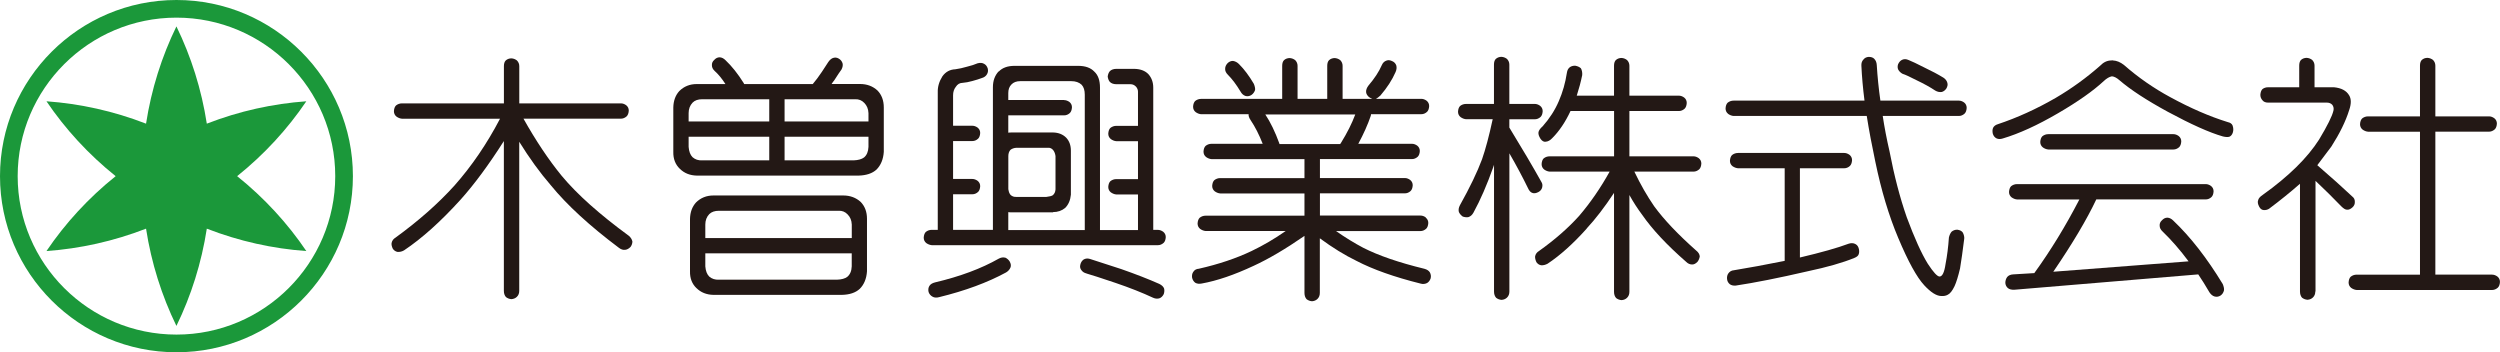
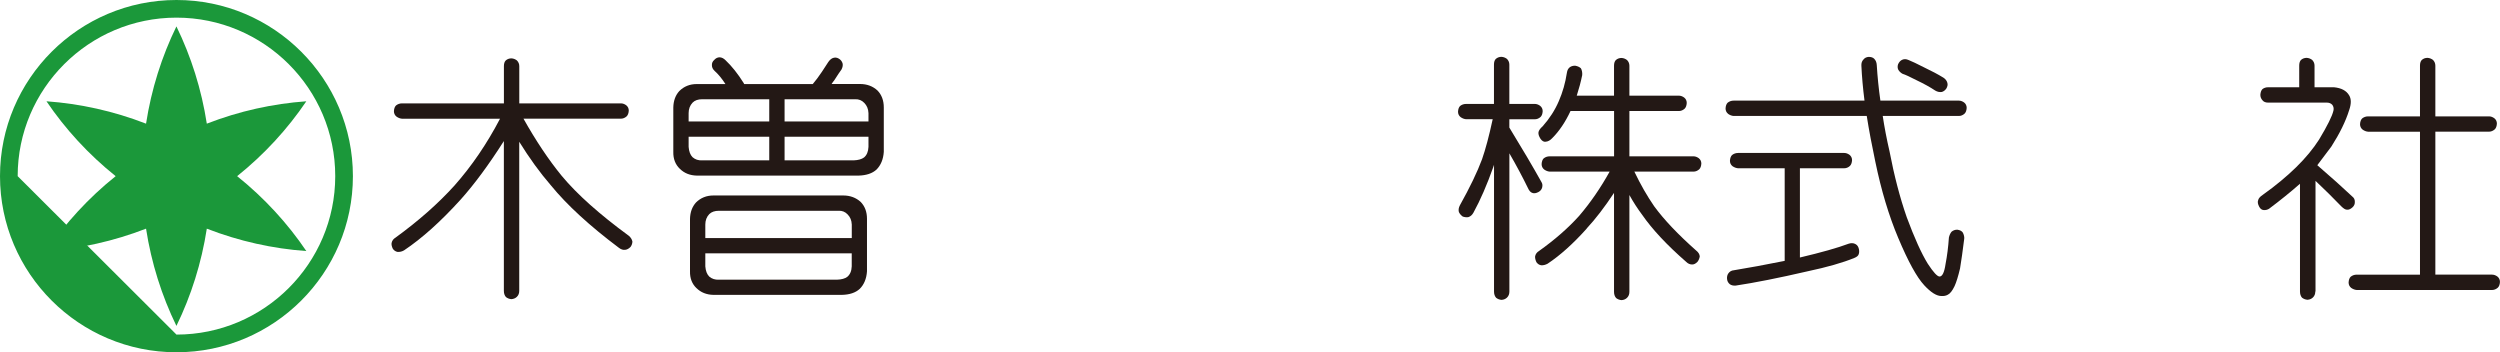
<svg xmlns="http://www.w3.org/2000/svg" width="220" height="31" viewBox="0 0 220 31" fill="none">
  <g clip-path="url(#clip0_6390_3557)">
-     <path d="M0 15.502C0 24.047 6.965 31 15.53 31C24.095 31 31.056 24.047 31.056 15.502C31.056 6.957 24.091 0 15.53 0C6.97 0 0 6.953 0 15.502ZM1.555 15.502C1.555 7.809 7.824 1.552 15.53 1.552C23.237 1.552 29.501 7.809 29.501 15.498C29.501 23.186 23.233 29.444 15.53 29.444C7.828 29.444 1.555 23.191 1.555 15.502Z" fill="#1B983A" />
+     <path d="M0 15.502C0 24.047 6.965 31 15.53 31C24.095 31 31.056 24.047 31.056 15.502C31.056 6.957 24.091 0 15.53 0C6.97 0 0 6.953 0 15.502ZM1.555 15.502C1.555 7.809 7.824 1.552 15.53 1.552C23.237 1.552 29.501 7.809 29.501 15.498C29.501 23.186 23.233 29.444 15.53 29.444Z" fill="#1B983A" />
    <path d="M18.199 20.122C21.053 21.23 24.005 21.881 26.957 22.092C25.299 19.642 23.259 17.418 20.869 15.502C23.259 13.587 25.299 11.362 26.957 8.913C24.005 9.124 21.053 9.774 18.199 10.882C17.732 7.859 16.82 4.984 15.525 2.324C14.231 4.984 13.319 7.859 12.852 10.882C9.994 9.774 7.046 9.124 4.089 8.913C5.747 11.362 7.787 13.587 10.178 15.502C7.787 17.418 5.747 19.642 4.089 22.092C7.041 21.881 9.994 21.23 12.852 20.122C13.319 23.146 14.231 26.021 15.525 28.681C16.82 26.021 17.732 23.146 18.199 20.122Z" fill="#1B983A" />
    <path d="M44.344 12.407C43.014 14.498 41.743 16.215 40.538 17.561C38.795 19.485 37.137 20.975 35.559 22.029C35.375 22.137 35.186 22.181 34.984 22.168C34.818 22.137 34.678 22.047 34.571 21.894C34.481 21.71 34.44 21.544 34.458 21.392C34.503 21.177 34.62 21.02 34.804 20.912C36.84 19.432 38.566 17.907 39.99 16.332C41.505 14.623 42.844 12.663 44.003 10.447H35.375C35.209 10.434 35.047 10.371 34.894 10.263C34.741 10.142 34.665 9.98 34.665 9.783C34.678 9.554 34.741 9.388 34.849 9.281C35.002 9.16 35.177 9.097 35.375 9.097H44.344V5.822C44.344 5.594 44.398 5.428 44.506 5.32C44.641 5.199 44.812 5.136 45.01 5.136C45.194 5.149 45.351 5.212 45.49 5.32C45.625 5.459 45.697 5.625 45.697 5.822V9.097H54.644C54.797 9.097 54.95 9.151 55.102 9.258C55.255 9.379 55.332 9.541 55.332 9.734C55.318 9.963 55.255 10.129 55.148 10.236C54.995 10.371 54.828 10.443 54.644 10.443H46.066C47.153 12.38 48.276 14.062 49.436 15.48C50.784 17.099 52.748 18.853 55.332 20.746C55.498 20.885 55.606 21.051 55.651 21.248C55.651 21.414 55.597 21.576 55.489 21.728C55.336 21.881 55.183 21.966 55.031 21.98C54.846 22.011 54.662 21.957 54.478 21.818C51.894 19.88 49.89 18.041 48.47 16.301C47.508 15.188 46.582 13.91 45.693 12.475V25.595C45.693 25.81 45.625 25.985 45.486 26.12C45.365 26.241 45.203 26.308 45.005 26.326C44.821 26.313 44.664 26.25 44.524 26.142C44.403 26.003 44.34 25.824 44.34 25.595V12.407H44.344Z" fill="#231815" />
    <path d="M59.826 14.856C59.43 14.475 59.237 13.977 59.251 13.363V9.46C59.264 8.864 59.444 8.379 59.776 8.016C60.19 7.603 60.702 7.397 61.313 7.397H63.839C63.533 6.921 63.219 6.54 62.9 6.253C62.733 6.1 62.648 5.934 62.648 5.751C62.634 5.567 62.702 5.405 62.855 5.271C62.994 5.118 63.151 5.042 63.336 5.042C63.52 5.055 63.686 5.14 63.839 5.293C64.391 5.813 64.926 6.482 65.443 7.307C65.457 7.352 65.475 7.383 65.488 7.397H71.523C71.784 7.092 72.049 6.733 72.327 6.32C72.633 5.863 72.817 5.58 72.88 5.472C73.001 5.289 73.141 5.167 73.294 5.105C73.478 5.042 73.644 5.06 73.797 5.149C73.963 5.239 74.08 5.378 74.143 5.562C74.188 5.728 74.156 5.912 74.053 6.114C73.914 6.298 73.703 6.616 73.41 7.074C73.321 7.181 73.244 7.289 73.181 7.392H75.684C76.295 7.392 76.808 7.585 77.221 7.966C77.59 8.348 77.774 8.846 77.774 9.46V13.363C77.729 14.022 77.513 14.542 77.131 14.924C76.763 15.26 76.237 15.435 75.549 15.453H61.322C60.711 15.439 60.212 15.238 59.83 14.856H59.826ZM76.426 10.689V9.954C76.412 9.586 76.286 9.29 76.057 9.056C75.841 8.828 75.572 8.72 75.253 8.733H69.043V10.689H76.426ZM69.043 12.035V14.112H75.114C75.527 14.098 75.833 14.008 76.035 13.856C76.277 13.654 76.408 13.345 76.426 12.923V12.035H69.043ZM67.694 10.689V8.733H61.794C61.426 8.733 61.142 8.832 60.945 9.034C60.716 9.281 60.599 9.586 60.599 9.954V10.689H67.694ZM60.599 12.035V12.923C60.63 13.327 60.743 13.632 60.945 13.834C61.174 14.035 61.457 14.13 61.794 14.112H67.694V12.035H60.599ZM61.295 25.362C60.895 24.98 60.707 24.487 60.72 23.877V19.261C60.734 18.669 60.913 18.189 61.246 17.821C61.659 17.409 62.172 17.202 62.783 17.202H74.206C74.817 17.202 75.329 17.395 75.743 17.772C76.111 18.153 76.295 18.647 76.295 19.257V23.872C76.251 24.527 76.035 25.048 75.653 25.424C75.284 25.761 74.759 25.936 74.071 25.949H62.783C62.172 25.936 61.673 25.734 61.291 25.353L61.295 25.362ZM62.068 22.293V23.442C62.1 23.841 62.212 24.137 62.414 24.339C62.643 24.536 62.926 24.63 63.264 24.613H73.644C74.058 24.599 74.363 24.514 74.561 24.361C74.803 24.159 74.938 23.854 74.952 23.442V22.293H62.064H62.068ZM74.956 20.948V19.759C74.943 19.391 74.817 19.095 74.588 18.866C74.372 18.638 74.107 18.53 73.783 18.548H63.264C62.895 18.548 62.612 18.647 62.414 18.844C62.185 19.086 62.068 19.391 62.068 19.759V20.948H74.956Z" fill="#231815" />
-     <path d="M93.645 8.81C93.798 8.81 93.951 8.864 94.103 8.967C94.256 9.088 94.332 9.249 94.332 9.442C94.319 9.671 94.256 9.837 94.148 9.945C93.995 10.084 93.829 10.151 93.645 10.151H88.639C88.473 10.137 88.311 10.075 88.158 9.967C88.005 9.846 87.929 9.684 87.929 9.487C87.942 9.258 88.005 9.092 88.113 8.985C88.266 8.864 88.441 8.801 88.639 8.801H93.645V8.81ZM87.808 12.138C88.127 11.82 88.526 11.658 88.998 11.658H92.679C93.151 11.671 93.532 11.824 93.825 12.116C94.099 12.407 94.238 12.788 94.238 13.259V17.131C94.193 17.619 94.022 18.01 93.735 18.297C93.443 18.539 93.088 18.665 92.661 18.665L92.683 18.687H89.003C88.526 18.687 88.149 18.544 87.857 18.252C87.551 17.978 87.399 17.602 87.399 17.131V13.259C87.399 12.784 87.538 12.412 87.812 12.138H87.808ZM88.738 16.664C88.769 16.893 88.837 17.059 88.944 17.166C89.084 17.288 89.25 17.341 89.452 17.328H92.081C92.342 17.297 92.526 17.252 92.634 17.189C92.787 17.068 92.872 16.893 92.885 16.664V13.735C92.854 13.52 92.787 13.345 92.679 13.21C92.557 13.058 92.4 12.99 92.216 13.004H89.448C89.232 13.017 89.057 13.08 88.918 13.188C88.796 13.327 88.733 13.506 88.733 13.739V16.669L88.738 16.664ZM87.888 6.298C88.212 5.961 88.675 5.795 89.286 5.795H94.876C95.501 5.795 95.977 5.961 96.296 6.298C96.633 6.603 96.799 7.074 96.799 7.715V20.248H100.143V17.113H98.237C98.071 17.099 97.909 17.036 97.757 16.929C97.604 16.808 97.528 16.646 97.528 16.449C97.541 16.22 97.604 16.054 97.712 15.946C97.865 15.825 98.04 15.762 98.237 15.762H100.143V12.425H98.237C98.071 12.412 97.909 12.349 97.757 12.241C97.604 12.12 97.528 11.959 97.528 11.761C97.541 11.533 97.604 11.367 97.712 11.259C97.865 11.138 98.04 11.075 98.237 11.075H100.143V8.07C100.143 7.917 100.089 7.774 99.981 7.639C99.842 7.486 99.675 7.41 99.478 7.41H98.237C97.995 7.41 97.802 7.343 97.662 7.204C97.554 7.069 97.496 6.908 97.478 6.724C97.51 6.513 97.577 6.352 97.685 6.244C97.824 6.123 98.004 6.06 98.237 6.06H99.842C100.359 6.074 100.763 6.226 101.051 6.518C101.338 6.836 101.486 7.235 101.486 7.706V20.23H101.9C102.053 20.23 102.205 20.284 102.358 20.392C102.511 20.513 102.587 20.674 102.587 20.867C102.574 21.096 102.511 21.262 102.403 21.369C102.25 21.504 102.084 21.576 101.9 21.576H81.997C81.831 21.558 81.669 21.5 81.516 21.392C81.364 21.271 81.287 21.109 81.287 20.912C81.301 20.683 81.364 20.517 81.471 20.41C81.624 20.288 81.799 20.226 81.997 20.226H82.523V8.11C82.509 7.639 82.644 7.172 82.932 6.715C83.219 6.316 83.601 6.114 84.073 6.096C84.397 6.051 84.738 5.975 85.107 5.867C85.475 5.777 85.781 5.679 86.023 5.571C86.253 5.508 86.446 5.526 86.599 5.616C86.751 5.692 86.859 5.831 86.922 6.029C86.967 6.213 86.945 6.379 86.855 6.531C86.765 6.697 86.603 6.814 86.374 6.876C86.176 6.953 85.907 7.038 85.57 7.128C85.251 7.217 84.968 7.271 84.72 7.289C84.46 7.289 84.253 7.41 84.1 7.657C83.947 7.854 83.871 8.101 83.871 8.388V11.066H85.57C85.722 11.066 85.875 11.12 86.028 11.227C86.181 11.349 86.257 11.51 86.257 11.703C86.244 11.932 86.181 12.098 86.073 12.205C85.92 12.344 85.754 12.412 85.57 12.412H83.871V15.749H85.57C85.722 15.749 85.875 15.803 86.028 15.91C86.181 16.032 86.257 16.193 86.257 16.386C86.244 16.615 86.181 16.781 86.073 16.888C85.92 17.027 85.754 17.095 85.57 17.095H83.871V20.23H87.376V7.675C87.376 7.11 87.542 6.648 87.879 6.28L87.888 6.298ZM88.733 20.248H95.46V8.33C95.46 7.948 95.371 7.661 95.186 7.46C94.957 7.244 94.651 7.141 94.265 7.141H89.785C89.448 7.141 89.187 7.24 89.003 7.437C88.819 7.621 88.729 7.872 88.729 8.191V20.248H88.733ZM88.464 22.67C88.63 22.747 88.76 22.863 88.855 23.016C88.962 23.213 88.985 23.388 88.922 23.54C88.846 23.724 88.715 23.868 88.531 23.976C86.909 24.859 84.945 25.586 82.635 26.151C82.406 26.214 82.213 26.196 82.06 26.106C81.894 26.017 81.777 25.877 81.714 25.694C81.669 25.496 81.692 25.321 81.781 25.169C81.871 25.016 82.042 24.909 82.285 24.85C84.487 24.33 86.352 23.635 87.884 22.764C88.082 22.657 88.275 22.625 88.459 22.675L88.464 22.67ZM95.618 24.065C95.42 24.02 95.267 23.922 95.159 23.769C95.051 23.63 95.02 23.473 95.069 23.289C95.114 23.092 95.213 22.939 95.366 22.832C95.532 22.742 95.716 22.724 95.919 22.787C96.454 22.953 97.37 23.253 98.673 23.68C99.941 24.124 101.06 24.559 102.021 24.985C102.237 25.093 102.372 25.223 102.435 25.375C102.48 25.528 102.471 25.694 102.412 25.877C102.322 26.061 102.196 26.183 102.044 26.245C101.859 26.308 101.671 26.29 101.468 26.2C100.52 25.756 99.419 25.321 98.166 24.895C96.849 24.451 96 24.177 95.618 24.07V24.065Z" fill="#231815" />
-     <path d="M107.814 6.047C107.814 5.881 107.881 5.719 108.021 5.567C108.16 5.428 108.317 5.36 108.501 5.36C108.699 5.392 108.874 5.481 109.027 5.634C109.486 6.091 109.921 6.67 110.335 7.374C110.425 7.59 110.465 7.769 110.447 7.922C110.384 8.106 110.281 8.249 110.128 8.357C109.962 8.464 109.782 8.496 109.602 8.446C109.418 8.384 109.274 8.254 109.166 8.056C108.798 7.446 108.425 6.948 108.043 6.567C107.877 6.401 107.8 6.222 107.814 6.042V6.047ZM125.461 19.149C125.614 19.27 125.69 19.427 125.69 19.625C125.676 19.853 125.614 20.019 125.506 20.127C125.353 20.262 125.187 20.333 125.002 20.333H117.57C118.379 20.898 119.174 21.387 119.956 21.8C121.3 22.486 123.097 23.105 125.348 23.653C125.578 23.715 125.739 23.823 125.829 23.971C125.919 24.137 125.942 24.317 125.897 24.496C125.834 24.68 125.73 24.819 125.578 24.909C125.393 24.998 125.205 25.016 125.002 24.953C122.693 24.375 120.819 23.711 119.381 22.962C118.343 22.459 117.264 21.796 116.145 20.97V25.779C116.145 25.994 116.078 26.169 115.939 26.304C115.817 26.425 115.655 26.497 115.458 26.51C115.273 26.497 115.116 26.434 114.977 26.326C114.856 26.187 114.793 26.008 114.793 25.774V20.759C113.112 21.921 111.62 22.796 110.321 23.392C108.623 24.186 107.104 24.707 105.756 24.949C105.527 24.994 105.333 24.971 105.181 24.882C105.041 24.774 104.951 24.631 104.906 24.447C104.875 24.249 104.906 24.079 104.996 23.944C105.104 23.76 105.27 23.662 105.5 23.648C107.243 23.253 108.789 22.733 110.133 22.092C111.157 21.603 112.159 21.015 113.139 20.329H106.097C105.931 20.315 105.769 20.253 105.616 20.145C105.464 20.024 105.387 19.862 105.387 19.665C105.401 19.436 105.464 19.27 105.571 19.163C105.724 19.041 105.9 18.979 106.097 18.979H114.793V17.023H107.382C107.216 17.009 107.054 16.947 106.902 16.839C106.749 16.718 106.672 16.556 106.672 16.359C106.686 16.13 106.749 15.964 106.857 15.857C107.009 15.736 107.185 15.673 107.382 15.673H114.793V14.004H106.619C106.452 13.991 106.29 13.928 106.138 13.82C105.985 13.699 105.909 13.538 105.909 13.34C105.922 13.111 105.985 12.945 106.093 12.838C106.246 12.717 106.421 12.654 106.619 12.654H111.117C110.798 11.842 110.443 11.147 110.061 10.582C109.921 10.38 109.863 10.205 109.876 10.052H105.702C105.536 10.039 105.374 9.976 105.221 9.868C105.068 9.747 104.992 9.586 104.992 9.388C105.005 9.16 105.068 8.994 105.176 8.886C105.329 8.765 105.504 8.702 105.702 8.702H112.833V5.795C112.833 5.567 112.887 5.401 112.995 5.293C113.13 5.172 113.301 5.109 113.498 5.109C113.683 5.123 113.84 5.185 113.979 5.293C114.114 5.432 114.186 5.598 114.186 5.795V8.702H116.797V5.795C116.797 5.567 116.851 5.401 116.959 5.293C117.093 5.172 117.264 5.109 117.462 5.109C117.642 5.123 117.803 5.185 117.943 5.293C118.078 5.432 118.149 5.598 118.149 5.795V8.702H120.765C120.657 8.657 120.558 8.603 120.468 8.541C120.315 8.402 120.23 8.258 120.217 8.106C120.203 7.922 120.271 7.733 120.423 7.531C120.958 6.903 121.349 6.311 121.592 5.746C121.682 5.531 121.821 5.396 122.005 5.333C122.158 5.271 122.324 5.289 122.508 5.378C122.693 5.455 122.814 5.585 122.877 5.769C122.922 5.952 122.899 6.141 122.809 6.343C122.517 7.016 122.077 7.702 121.479 8.402C121.327 8.541 121.196 8.639 121.088 8.698H125.079C125.232 8.698 125.384 8.751 125.537 8.859C125.69 8.98 125.766 9.142 125.766 9.339C125.753 9.568 125.69 9.734 125.582 9.841C125.429 9.98 125.263 10.048 125.079 10.048H120.652C120.652 10.079 120.643 10.124 120.63 10.187C120.369 10.954 120.001 11.779 119.529 12.654H124.256C124.409 12.654 124.562 12.708 124.715 12.815C124.868 12.937 124.944 13.094 124.944 13.291C124.931 13.52 124.868 13.686 124.76 13.793C124.607 13.928 124.441 14 124.256 14H116.154V15.668H123.632C123.785 15.668 123.937 15.722 124.09 15.83C124.243 15.951 124.319 16.112 124.319 16.305C124.306 16.534 124.243 16.7 124.135 16.808C123.982 16.947 123.816 17.014 123.632 17.014H116.154V18.97H125.011C125.164 18.97 125.317 19.023 125.47 19.131L125.461 19.149ZM111.346 10.07C111.804 10.761 112.218 11.618 112.586 12.632V12.676H117.934C117.965 12.632 117.988 12.6 118.001 12.582C118.554 11.69 118.972 10.855 119.264 10.07H111.35H111.346Z" fill="#231815" />
    <path d="M139.634 20.113C138.444 21.441 137.293 22.473 136.192 23.204C135.994 23.312 135.801 23.357 135.617 23.343C135.446 23.312 135.311 23.222 135.204 23.07C135.114 22.872 135.073 22.697 135.091 22.545C135.136 22.347 135.253 22.195 135.433 22.087C136.826 21.096 138.003 20.064 138.965 18.997C139.958 17.835 140.852 16.538 141.648 15.103H136.372C136.206 15.09 136.044 15.027 135.891 14.919C135.738 14.798 135.662 14.636 135.662 14.439C135.675 14.21 135.738 14.044 135.846 13.937C135.999 13.816 136.174 13.757 136.372 13.757H142.039V9.77H138.205C137.747 10.748 137.212 11.541 136.601 12.152C136.417 12.349 136.228 12.457 136.026 12.47C135.86 12.501 135.707 12.416 135.568 12.219C135.428 12.004 135.37 11.82 135.383 11.667C135.397 11.501 135.523 11.317 135.752 11.115C136.363 10.429 136.839 9.689 137.176 8.899C137.513 8.123 137.752 7.294 137.886 6.405C137.918 6.177 138.008 6.011 138.16 5.903C138.3 5.813 138.457 5.773 138.641 5.786C138.857 5.831 139.014 5.908 139.122 6.015C139.212 6.181 139.252 6.383 139.234 6.612C139.113 7.208 138.951 7.809 138.754 8.419H142.034V5.786C142.034 5.558 142.088 5.392 142.196 5.284C142.331 5.163 142.501 5.1 142.699 5.1C142.883 5.114 143.041 5.176 143.18 5.284C143.315 5.423 143.387 5.589 143.387 5.786V8.419H147.746C147.898 8.419 148.051 8.473 148.204 8.581C148.357 8.702 148.433 8.864 148.433 9.061C148.42 9.29 148.357 9.456 148.249 9.563C148.096 9.702 147.925 9.77 147.746 9.77H143.387V13.757H149.031C149.184 13.757 149.336 13.811 149.489 13.919C149.642 14.04 149.718 14.201 149.718 14.394C149.705 14.623 149.642 14.789 149.534 14.897C149.381 15.031 149.211 15.103 149.031 15.103H143.823C144.371 16.247 144.955 17.265 145.566 18.149C146.424 19.324 147.66 20.629 149.282 22.065C149.467 22.217 149.566 22.383 149.579 22.567C149.548 22.751 149.48 22.913 149.372 23.047C149.22 23.2 149.067 23.276 148.914 23.276C148.716 23.276 148.541 23.2 148.388 23.047C146.69 21.567 145.4 20.185 144.51 18.902C144.097 18.351 143.724 17.772 143.387 17.162V25.68C143.387 25.895 143.319 26.07 143.18 26.205C143.059 26.326 142.897 26.398 142.699 26.411C142.515 26.398 142.358 26.335 142.218 26.227C142.097 26.088 142.034 25.909 142.034 25.676V16.974C141.207 18.225 140.407 19.27 139.625 20.109L139.634 20.113ZM132.826 25.658C132.826 25.873 132.759 26.048 132.62 26.183C132.498 26.304 132.337 26.375 132.139 26.389C131.955 26.375 131.797 26.313 131.658 26.205C131.537 26.066 131.474 25.886 131.474 25.653V14.502C131.442 14.578 131.42 14.646 131.406 14.708C130.854 16.265 130.274 17.602 129.663 18.714C129.555 18.911 129.411 19.041 129.227 19.104C129.074 19.136 128.908 19.118 128.724 19.059C128.557 18.938 128.44 18.799 128.378 18.647C128.333 18.463 128.364 18.274 128.467 18.073C129.353 16.485 130.004 15.134 130.418 14.018C130.723 13.147 131.038 11.972 131.357 10.492H129.016C128.849 10.478 128.688 10.416 128.535 10.308C128.382 10.187 128.306 10.025 128.306 9.828C128.319 9.599 128.382 9.433 128.49 9.326C128.643 9.204 128.818 9.146 129.016 9.146H131.469V5.688C131.469 5.459 131.523 5.293 131.631 5.185C131.766 5.064 131.937 5.001 132.134 5.001C132.319 5.015 132.476 5.078 132.615 5.185C132.75 5.324 132.822 5.49 132.822 5.688V9.146H135.069C135.222 9.146 135.374 9.2 135.527 9.308C135.68 9.429 135.756 9.59 135.756 9.788C135.743 10.016 135.68 10.182 135.572 10.29C135.419 10.425 135.253 10.496 135.069 10.496H132.822V11.227C133.954 13.076 134.893 14.668 135.644 16.014C135.734 16.153 135.756 16.31 135.711 16.494C135.666 16.677 135.55 16.812 135.37 16.906C135.154 17.014 134.979 17.036 134.844 16.974C134.691 16.929 134.561 16.781 134.453 16.538C134.008 15.623 133.469 14.605 132.826 13.493V25.653V25.658Z" fill="#231815" />
    <path d="M162.75 13.618C162.903 13.739 162.98 13.901 162.98 14.098C162.966 14.327 162.903 14.493 162.795 14.601C162.643 14.74 162.476 14.807 162.292 14.807H158.392V22.661C160.274 22.217 161.703 21.814 162.683 21.446C162.881 21.383 163.056 21.383 163.209 21.446C163.375 21.509 163.492 21.63 163.555 21.814C163.618 22.011 163.622 22.186 163.577 22.338C163.546 22.491 163.411 22.612 163.164 22.706C162.153 23.119 160.791 23.509 159.079 23.872C156.5 24.469 154.383 24.886 152.734 25.133C152.536 25.146 152.365 25.11 152.231 25.016C152.078 24.895 151.992 24.734 151.979 24.536C151.965 24.352 152.001 24.191 152.096 24.056C152.217 23.89 152.379 23.796 152.577 23.783C153.893 23.567 155.385 23.294 157.052 22.957V14.807H152.945C152.779 14.793 152.617 14.731 152.464 14.627C152.311 14.506 152.235 14.345 152.235 14.148C152.249 13.919 152.311 13.753 152.419 13.645C152.572 13.524 152.747 13.461 152.945 13.461H162.297C162.449 13.461 162.602 13.515 162.755 13.623L162.75 13.618ZM152.078 10.021C151.925 9.9 151.849 9.738 151.849 9.541C151.862 9.312 151.925 9.146 152.033 9.038C152.186 8.917 152.361 8.855 152.559 8.855H164.076C163.937 7.769 163.847 6.746 163.802 5.786C163.789 5.558 163.847 5.374 163.986 5.235C164.094 5.096 164.247 5.019 164.445 5.006C164.66 5.006 164.818 5.06 164.925 5.167C165.065 5.306 165.141 5.486 165.155 5.719C165.218 6.742 165.321 7.787 165.474 8.855H172.381C172.533 8.855 172.686 8.908 172.839 9.016C172.992 9.137 173.068 9.299 173.068 9.496C173.055 9.725 172.992 9.891 172.884 9.998C172.731 10.137 172.565 10.205 172.381 10.205H165.68C165.833 11.214 166.031 12.25 166.278 13.318C166.691 15.471 167.195 17.4 167.792 19.113C168.466 20.93 169.082 22.298 169.648 23.213C170.138 23.962 170.48 24.334 170.682 24.334C170.925 24.334 171.104 23.967 171.208 23.235C171.347 22.518 171.446 21.742 171.504 20.898C171.549 20.701 171.626 20.531 171.733 20.396C171.873 20.275 172.039 20.212 172.237 20.212C172.479 20.244 172.65 20.333 172.74 20.486C172.83 20.683 172.87 20.858 172.852 21.011C172.718 22.096 172.592 22.966 172.484 23.621C172.318 24.325 172.156 24.841 172.003 25.178C171.805 25.59 171.608 25.841 171.405 25.936C171.253 26.026 171.055 26.066 170.808 26.048C170.394 26.034 169.904 25.72 169.338 25.11C168.682 24.406 167.918 23.02 167.046 20.943C166.22 18.988 165.55 16.754 165.029 14.233C164.723 12.797 164.472 11.456 164.274 10.205H152.554C152.388 10.191 152.226 10.129 152.073 10.021H152.078ZM167.469 6.518C167.285 6.428 167.15 6.302 167.055 6.15C166.979 5.997 166.97 5.831 167.033 5.647C167.127 5.45 167.249 5.32 167.401 5.257C167.568 5.181 167.752 5.19 167.95 5.28C168.224 5.387 168.691 5.607 169.347 5.943C169.99 6.248 170.547 6.544 171.023 6.836C171.208 6.957 171.32 7.11 171.369 7.294C171.414 7.446 171.383 7.612 171.275 7.796C171.167 7.948 171.037 8.047 170.884 8.092C170.686 8.123 170.493 8.083 170.309 7.975C169.851 7.67 169.316 7.374 168.705 7.083C168.08 6.764 167.667 6.571 167.464 6.509L167.469 6.518Z" fill="#231815" />
-     <path d="M184.819 5.777C185.111 5.472 185.439 5.32 185.803 5.32C185.835 5.306 185.871 5.306 185.916 5.32C185.916 5.306 185.925 5.297 185.938 5.297V5.32C186.257 5.333 186.581 5.463 186.9 5.71C188.153 6.809 189.515 7.756 190.984 8.55C192.742 9.509 194.431 10.245 196.053 10.748C196.265 10.792 196.404 10.891 196.467 11.043C196.543 11.259 196.552 11.465 196.489 11.663C196.431 11.847 196.328 11.968 196.193 12.03C196.058 12.075 195.865 12.066 195.618 12.008C194.44 11.671 192.818 10.945 190.755 9.832C188.904 8.823 187.488 7.899 186.513 7.06C186.271 6.845 186.046 6.733 185.848 6.715C185.619 6.76 185.381 6.899 185.138 7.128C184.203 7.998 182.86 8.944 181.103 9.967C179.296 11.021 177.678 11.761 176.24 12.187C176.043 12.25 175.868 12.25 175.715 12.187C175.548 12.111 175.432 11.972 175.369 11.775C175.324 11.577 175.328 11.402 175.391 11.25C175.468 11.097 175.607 10.99 175.805 10.931C177.503 10.366 179.202 9.595 180.896 8.617C182.303 7.791 183.61 6.845 184.819 5.777ZM191.263 11.806C191.416 11.806 191.569 11.86 191.721 11.968C191.874 12.089 191.951 12.25 191.951 12.447C191.937 12.676 191.874 12.842 191.766 12.95C191.614 13.085 191.443 13.156 191.263 13.156H180.253C180.087 13.143 179.925 13.08 179.773 12.972C179.62 12.851 179.543 12.69 179.543 12.492C179.557 12.264 179.62 12.098 179.728 11.99C179.88 11.869 180.056 11.806 180.253 11.806H191.263ZM194.108 16.202C194.26 16.202 194.413 16.256 194.566 16.363C194.719 16.485 194.795 16.642 194.795 16.839C194.782 17.068 194.719 17.234 194.611 17.341C194.458 17.48 194.292 17.548 194.108 17.548H184.473C183.646 19.302 182.388 21.423 180.689 23.913L192.593 22.998C191.843 21.988 191.079 21.114 190.301 20.365C190.135 20.212 190.05 20.042 190.05 19.862C190.036 19.678 190.104 19.517 190.256 19.382C190.396 19.23 190.553 19.154 190.737 19.154C190.922 19.167 191.088 19.252 191.241 19.405C192.755 20.84 194.206 22.702 195.6 24.994C195.689 25.209 195.73 25.389 195.712 25.546C195.667 25.743 195.568 25.895 195.415 26.003C195.249 26.111 195.069 26.142 194.89 26.093C194.723 26.048 194.566 25.927 194.431 25.725C194.094 25.146 193.766 24.617 193.447 24.146L177.274 25.496C177.027 25.51 176.838 25.465 176.699 25.357C176.56 25.236 176.483 25.084 176.47 24.9C176.47 24.702 176.524 24.527 176.631 24.375C176.753 24.236 176.928 24.159 177.157 24.146L179.018 24.034C180.456 22.051 181.777 19.889 182.986 17.552H177.503C177.337 17.539 177.175 17.476 177.022 17.368C176.87 17.247 176.793 17.086 176.793 16.888C176.811 16.66 176.87 16.494 176.977 16.386C177.13 16.265 177.306 16.202 177.503 16.202H194.112H194.108Z" fill="#231815" />
    <path d="M219.308 24.169C219.461 24.169 219.614 24.222 219.767 24.33C219.92 24.451 219.996 24.613 219.996 24.81C219.983 25.039 219.92 25.205 219.812 25.312C219.659 25.447 219.493 25.519 219.308 25.519H207.387C207.22 25.505 207.059 25.442 206.906 25.335C206.753 25.214 206.677 25.052 206.677 24.855C206.69 24.626 206.753 24.46 206.861 24.352C207.014 24.231 207.189 24.169 207.387 24.169H212.959V11.591H208.393C208.227 11.577 208.065 11.515 207.912 11.407C207.76 11.286 207.683 11.124 207.683 10.927C207.697 10.698 207.76 10.532 207.867 10.425C208.02 10.303 208.195 10.241 208.393 10.241H212.959V5.777C212.959 5.549 213.013 5.383 213.121 5.275C213.255 5.154 213.422 5.091 213.624 5.091C213.804 5.105 213.965 5.167 214.105 5.275C214.24 5.414 214.311 5.58 214.311 5.777V10.241H219.039C219.192 10.241 219.344 10.294 219.497 10.402C219.65 10.523 219.726 10.685 219.726 10.878C219.713 11.106 219.65 11.272 219.542 11.38C219.389 11.515 219.223 11.586 219.039 11.586H214.311V24.164H219.313L219.308 24.169ZM203.747 25.649C203.747 25.864 203.679 26.039 203.54 26.174C203.419 26.295 203.257 26.366 203.059 26.38C202.879 26.366 202.718 26.304 202.578 26.196C202.457 26.057 202.399 25.878 202.399 25.649V16.171C201.563 16.902 200.659 17.637 199.68 18.369C199.541 18.458 199.383 18.499 199.199 18.485C199.033 18.472 198.902 18.369 198.808 18.189C198.687 17.96 198.655 17.767 198.718 17.615C198.75 17.462 198.88 17.31 199.109 17.157C201.396 15.525 203.05 13.896 204.079 12.282C204.812 11.062 205.234 10.214 205.342 9.738C205.387 9.554 205.355 9.388 205.252 9.236C205.131 9.097 204.969 9.03 204.771 9.03H199.599C199.37 9.03 199.203 8.962 199.096 8.823C198.974 8.689 198.911 8.527 198.911 8.343C198.929 8.114 198.988 7.949 199.096 7.841C199.235 7.733 199.401 7.679 199.599 7.679H202.331V5.777C202.331 5.549 202.385 5.383 202.488 5.275C202.623 5.154 202.794 5.091 202.992 5.091C203.176 5.105 203.333 5.167 203.473 5.275C203.607 5.414 203.679 5.58 203.679 5.777V7.679H205.391C206.034 7.742 206.479 7.975 206.721 8.384C206.919 8.702 206.919 9.142 206.721 9.707C206.416 10.685 205.895 11.743 205.162 12.892C204.717 13.47 204.304 14.022 203.922 14.538C205.144 15.592 206.178 16.516 207.018 17.31C207.157 17.418 207.225 17.561 207.225 17.745C207.238 17.942 207.171 18.113 207.018 18.247C206.852 18.4 206.69 18.467 206.537 18.454C206.398 18.454 206.232 18.355 206.034 18.158C205.405 17.503 204.65 16.754 203.765 15.915V25.649H203.747Z" fill="#231815" />
  </g>
  <defs>
    <clipPath id="clip0_6390_3557">
      <rect width="220" height="31" fill="white" />
    </clipPath>
  </defs>
</svg>